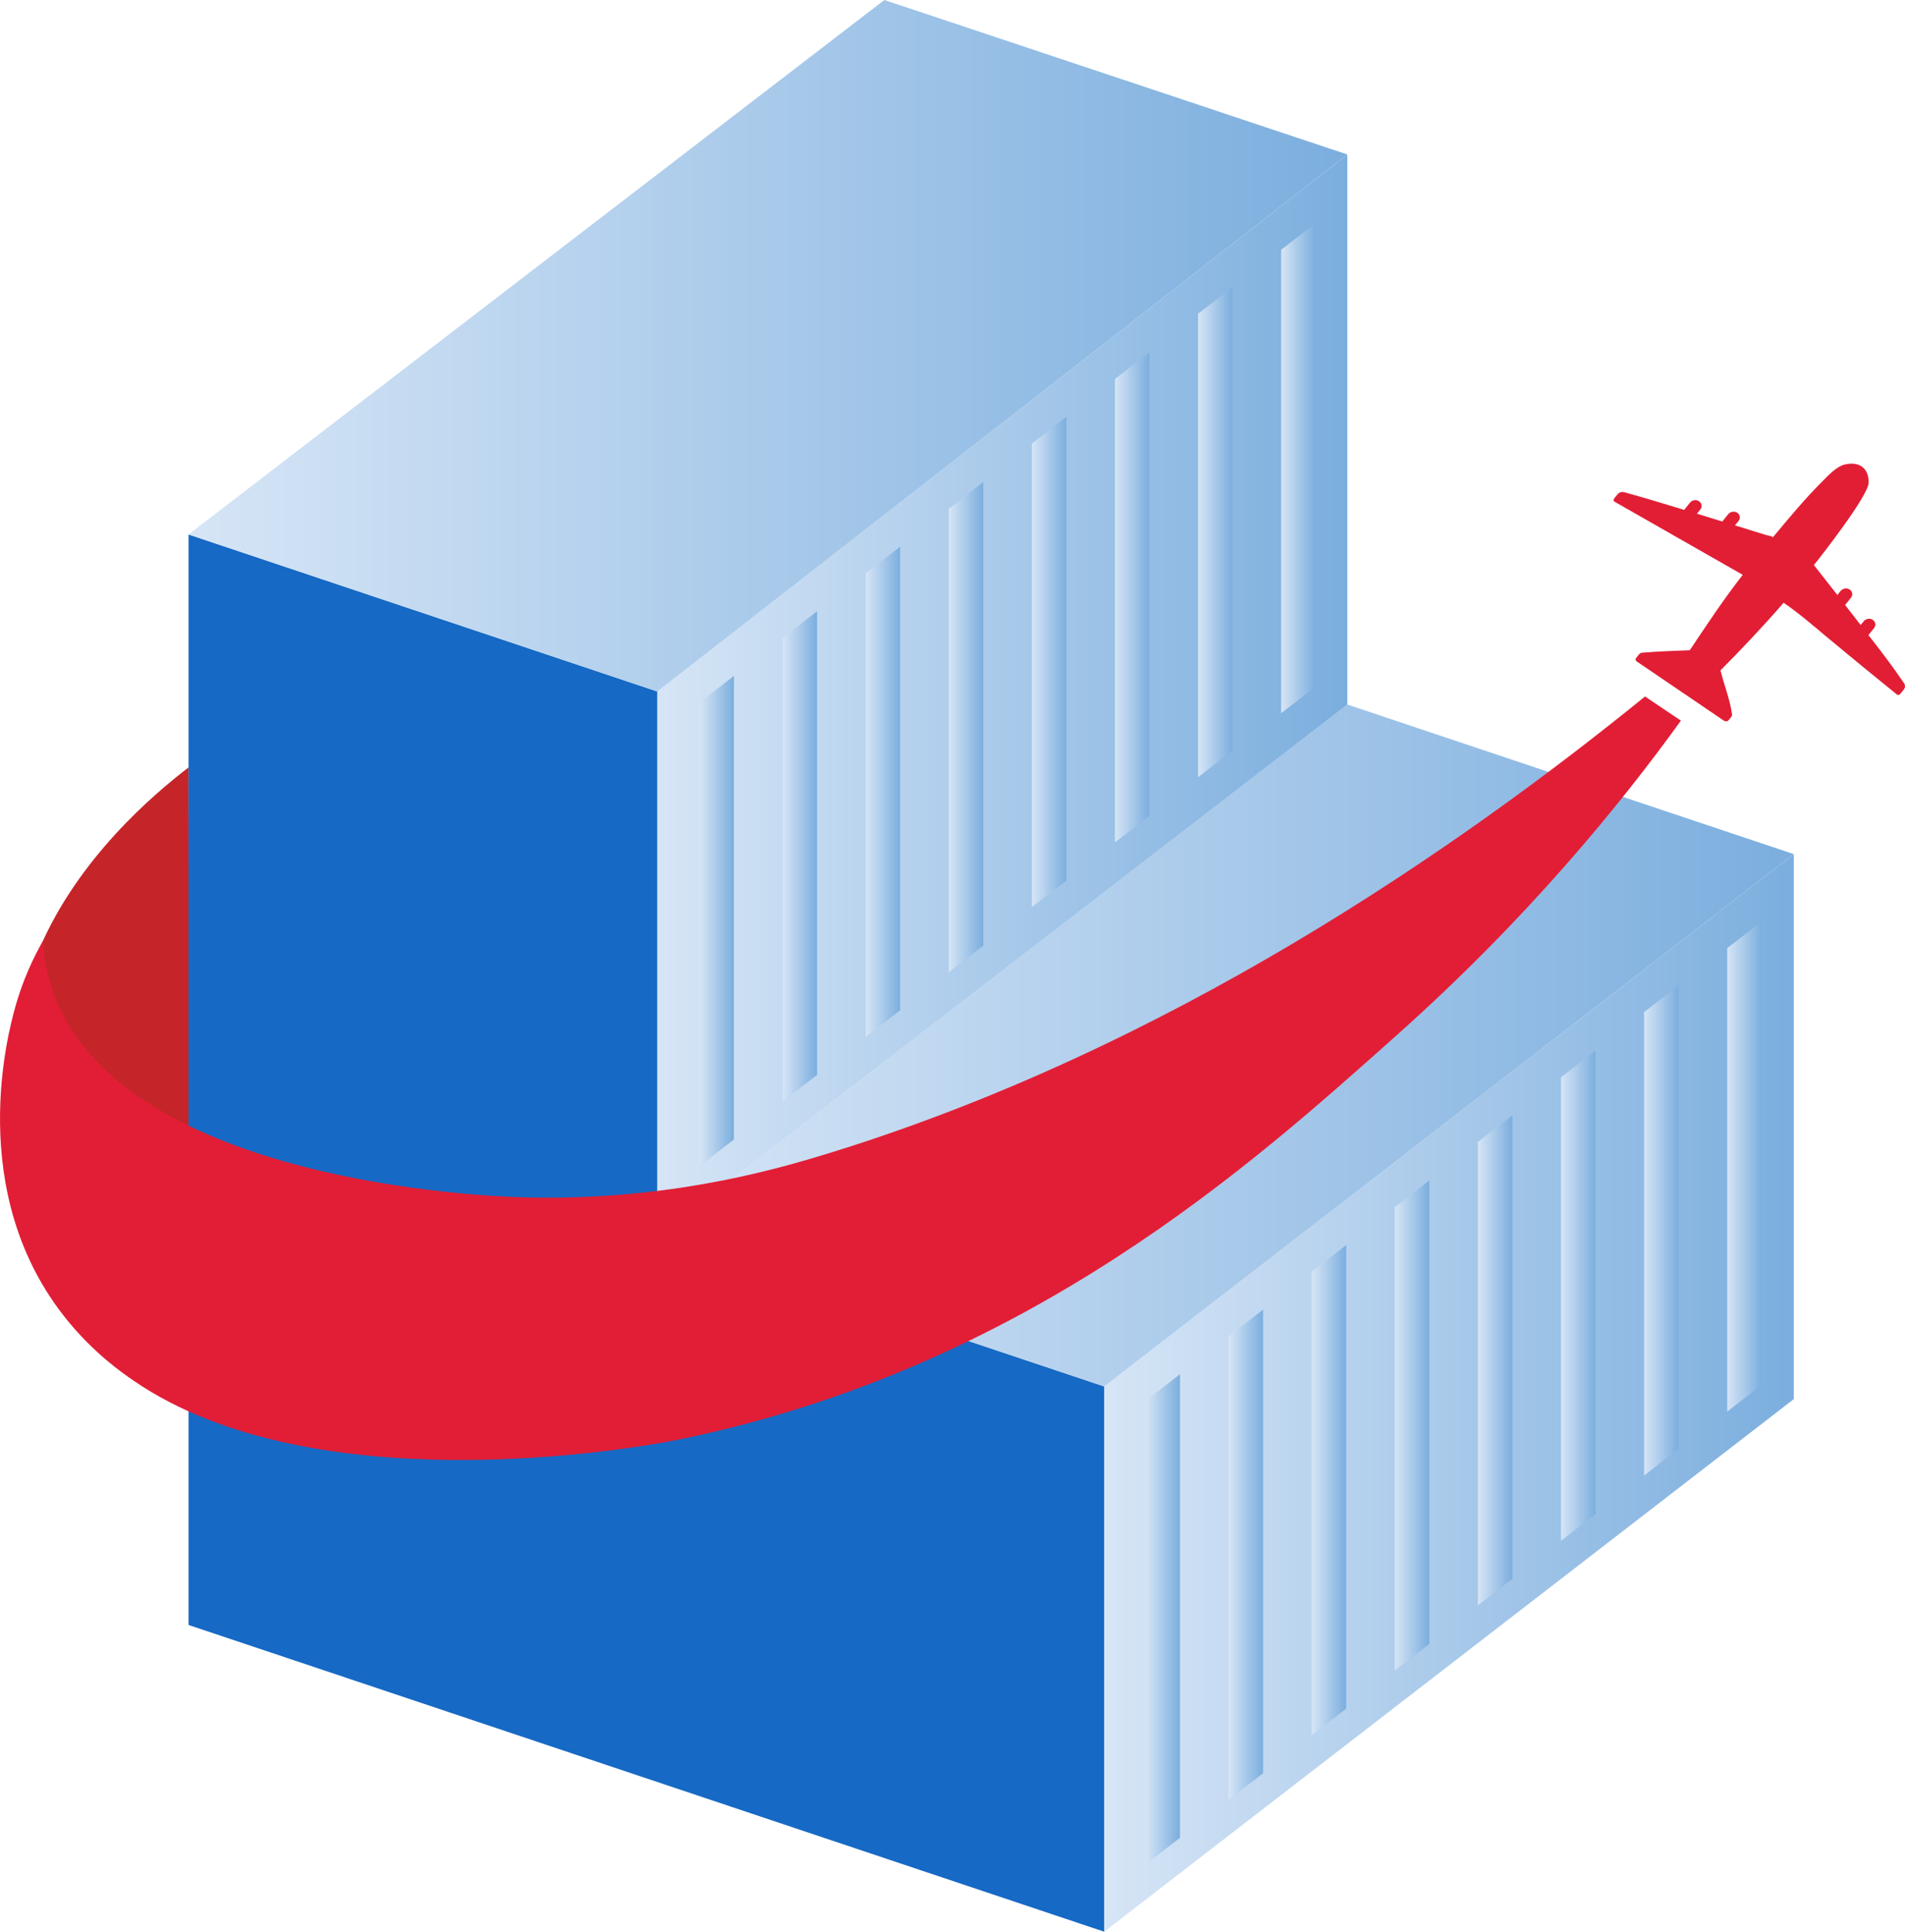
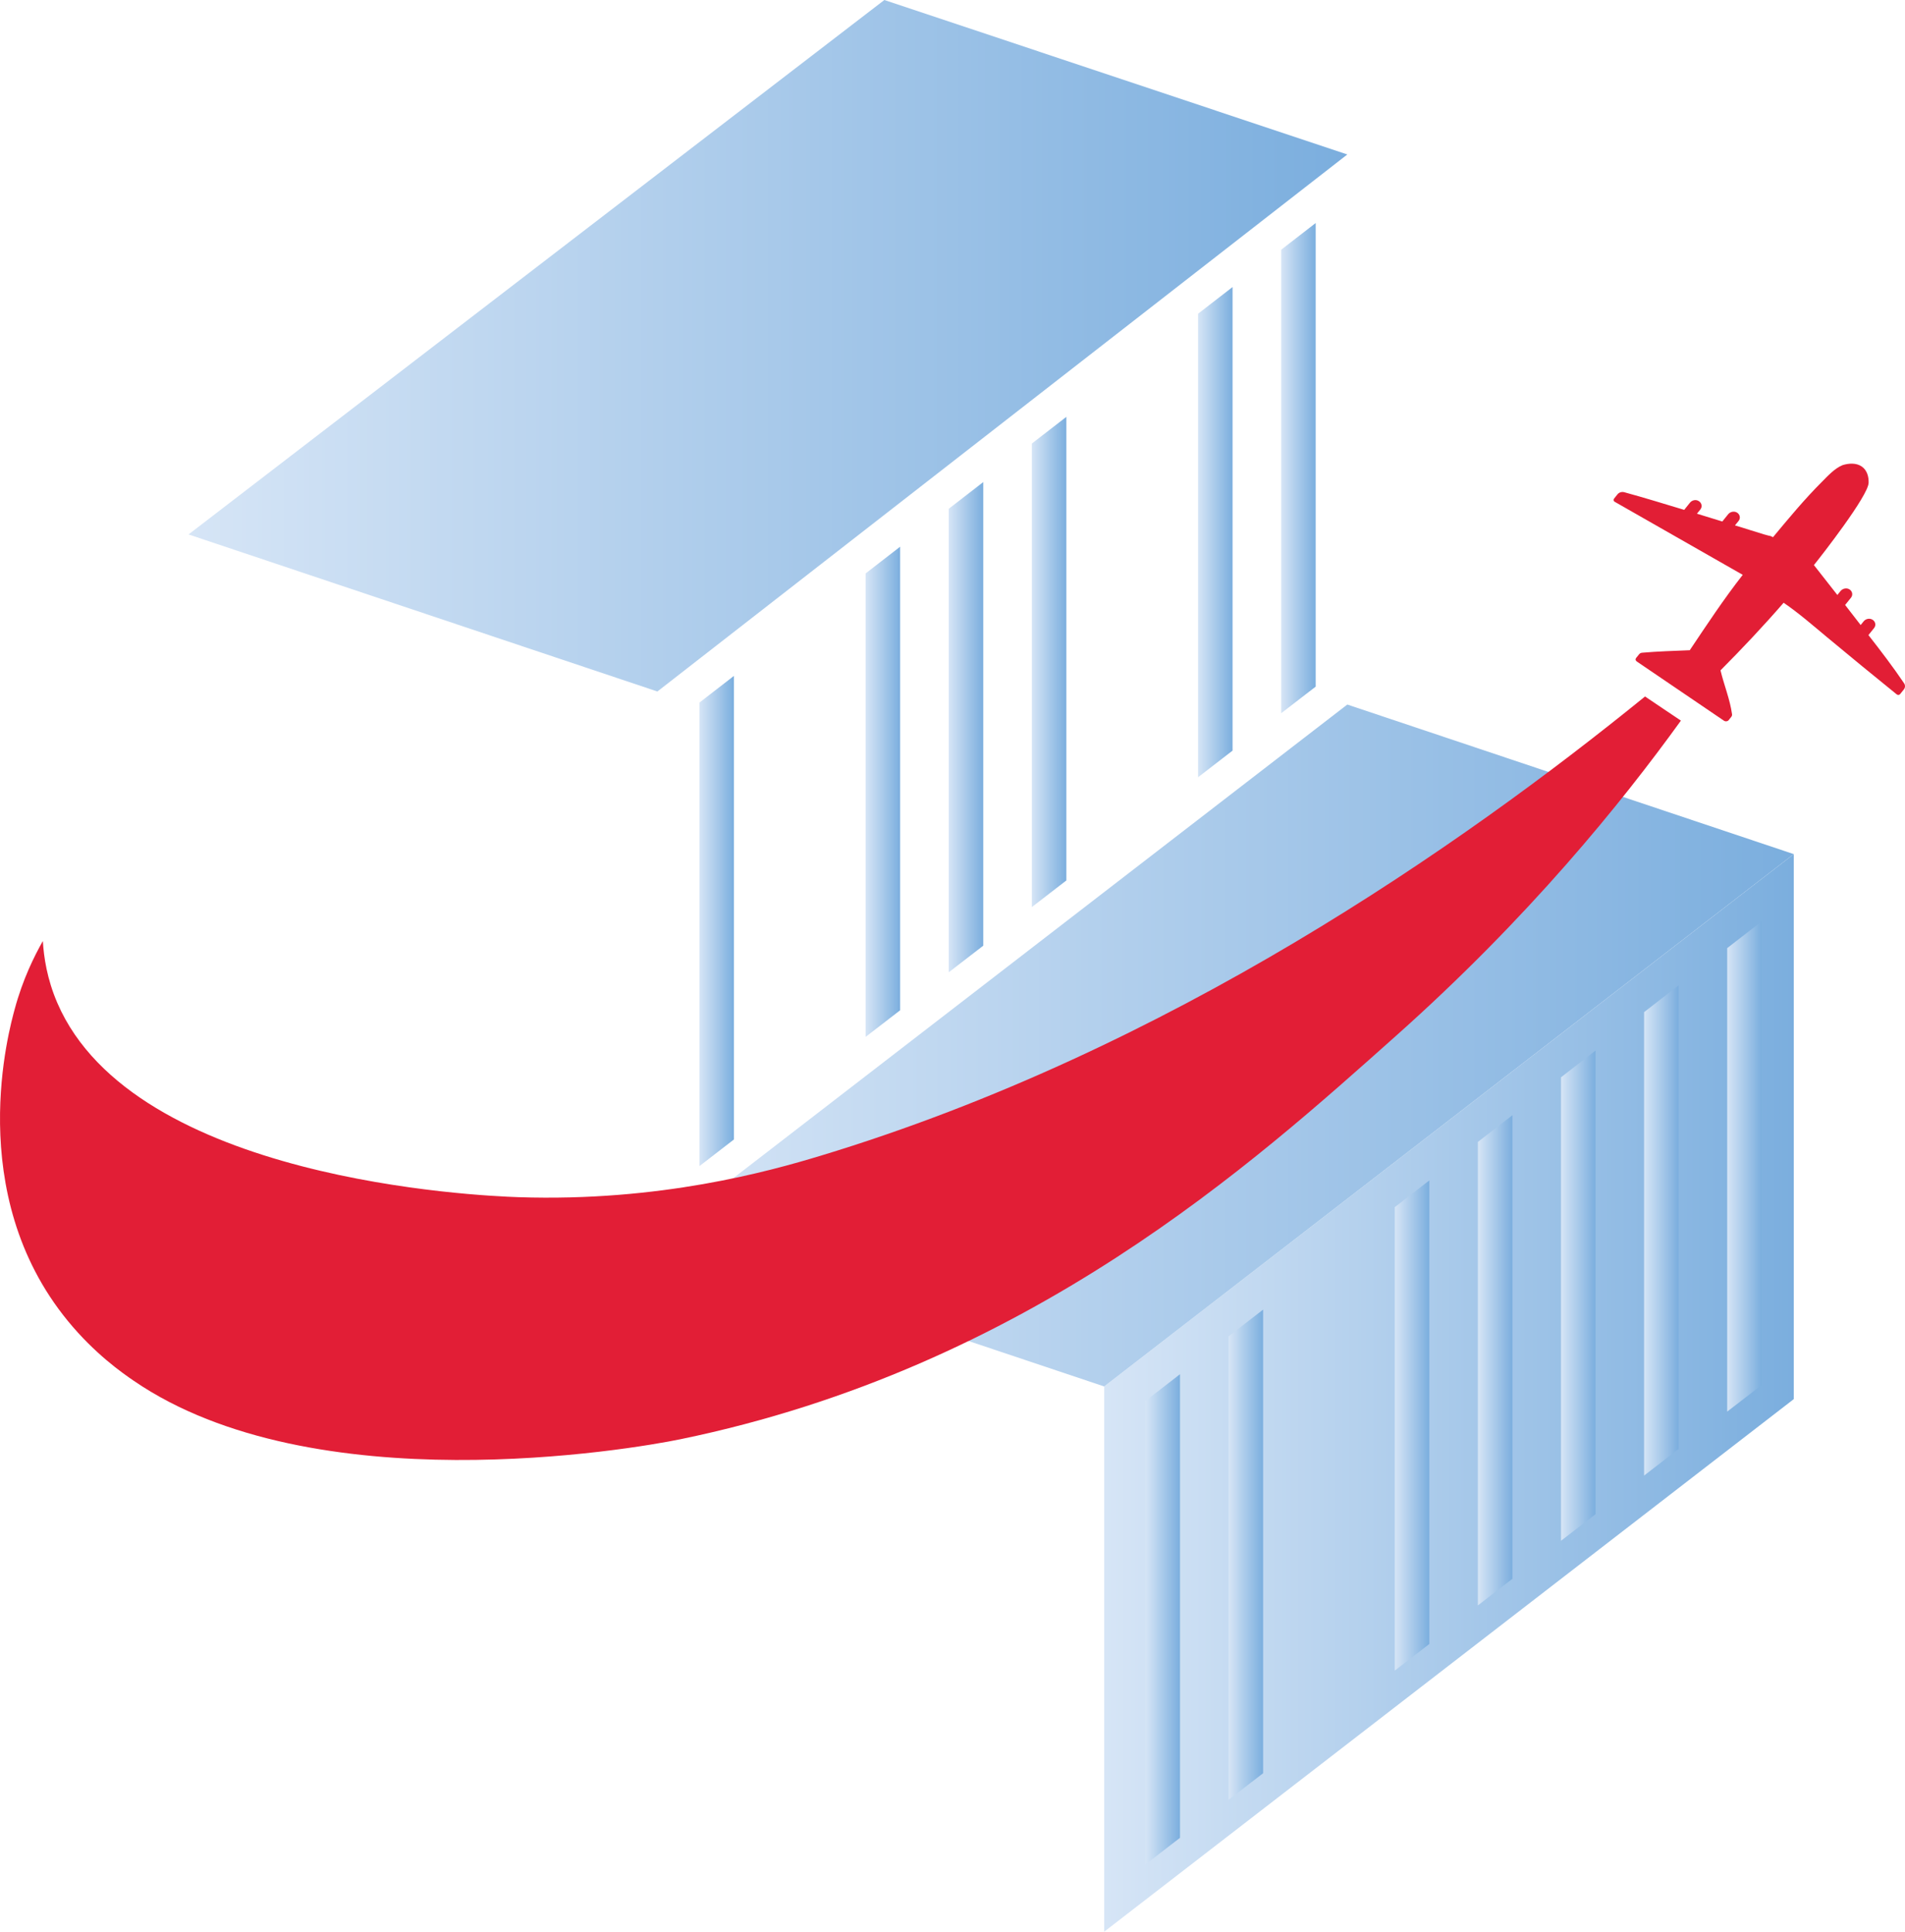
<svg xmlns="http://www.w3.org/2000/svg" xmlns:xlink="http://www.w3.org/1999/xlink" id="_Слой_2" data-name="Слой 2" viewBox="0 0 527.24 534.54">
  <defs>
    <style> .cls-1 { fill: url(#_Безымянный_градиент_3088-5); } .cls-2 { fill: url(#_Безымянный_градиент_3088-6); } .cls-3 { fill: url(#_Безымянный_градиент_3088-9); } .cls-4 { fill: url(#_Безымянный_градиент_3088-8); } .cls-5 { fill: url(#_Безымянный_градиент_3088-7); } .cls-6 { fill: url(#_Безымянный_градиент_3088-4); } .cls-7 { fill: url(#_Безымянный_градиент_3088-3); } .cls-8 { fill: url(#_Безымянный_градиент_3088-2); } .cls-9 { fill: #c52529; } .cls-10 { fill: #e21e36; } .cls-11 { fill: #e21e35; } .cls-12 { fill: #1669c4; } .cls-13 { fill: url(#_Безымянный_градиент_3088-11); } .cls-14 { fill: url(#_Безымянный_градиент_3088-12); } .cls-15 { fill: url(#_Безымянный_градиент_3088-13); } .cls-16 { fill: url(#_Безымянный_градиент_3088-14); } .cls-17 { fill: url(#_Безымянный_градиент_3088-15); } .cls-18 { fill: url(#_Безымянный_градиент_3088-10); } .cls-19 { fill: url(#_Безымянный_градиент_3088-19); } .cls-20 { fill: url(#_Безымянный_градиент_3088-18); } .cls-21 { fill: url(#_Безымянный_градиент_3088-17); } .cls-22 { fill: url(#_Безымянный_градиент_3088-16); } .cls-23 { fill: url(#_Безымянный_градиент_3088-20); } .cls-24 { fill: url(#_Безымянный_градиент_3088); } </style>
    <linearGradient id="_Безымянный_градиент_3088" data-name="Безымянный градиент 3088" x1="305.6" y1="385.45" x2="496.45" y2="385.45" gradientUnits="userSpaceOnUse">
      <stop offset="0" stop-color="#d6e5f6" />
      <stop offset="1" stop-color="#7baede" />
    </linearGradient>
    <linearGradient id="_Безымянный_градиент_3088-2" data-name="Безымянный градиент 3088" x1="181.94" y1="289.31" y2="289.31" xlink:href="#_Безымянный_градиент_3088" />
    <linearGradient id="_Безымянный_градиент_3088-3" data-name="Безымянный градиент 3088" x1="181.94" y1="192.49" x2="372.9" y2="192.49" xlink:href="#_Безымянный_градиент_3088" />
    <linearGradient id="_Безымянный_градиент_3088-4" data-name="Безымянный градиент 3088" x1="52.18" y1="95.68" x2="372.9" y2="95.68" xlink:href="#_Безымянный_градиент_3088" />
    <linearGradient id="_Безымянный_градиент_3088-5" data-name="Безымянный градиент 3088" x1="193.58" y1="254.85" x2="203.13" y2="254.85" xlink:href="#_Безымянный_градиент_3088" />
    <linearGradient id="_Безымянный_градиент_3088-6" data-name="Безымянный градиент 3088" x1="216.58" y1="236.98" x2="226.13" y2="236.98" xlink:href="#_Безымянный_градиент_3088" />
    <linearGradient id="_Безымянный_градиент_3088-7" data-name="Безымянный градиент 3088" x1="239.58" y1="219.1" x2="249.13" y2="219.1" xlink:href="#_Безымянный_градиент_3088" />
    <linearGradient id="_Безымянный_градиент_3088-8" data-name="Безымянный градиент 3088" x1="262.58" y1="201.22" x2="272.13" y2="201.22" xlink:href="#_Безымянный_градиент_3088" />
    <linearGradient id="_Безымянный_градиент_3088-9" data-name="Безымянный градиент 3088" x1="285.58" y1="183.18" x2="295.13" y2="183.18" xlink:href="#_Безымянный_градиент_3088" />
    <linearGradient id="_Безымянный_градиент_3088-10" data-name="Безымянный градиент 3088" x1="308.58" y1="165.3" x2="318.13" y2="165.3" xlink:href="#_Безымянный_градиент_3088" />
    <linearGradient id="_Безымянный_градиент_3088-11" data-name="Безымянный градиент 3088" x1="331.58" y1="147.25" x2="341.13" y2="147.25" xlink:href="#_Безымянный_градиент_3088" />
    <linearGradient id="_Безымянный_градиент_3088-12" data-name="Безымянный градиент 3088" x1="354.58" y1="129.55" x2="364.13" y2="129.55" xlink:href="#_Безымянный_градиент_3088" />
    <linearGradient id="_Безымянный_градиент_3088-13" data-name="Безымянный градиент 3088" x1="317.03" y1="448.1" x2="326.58" y2="448.1" xlink:href="#_Безымянный_градиент_3088" />
    <linearGradient id="_Безымянный_градиент_3088-14" data-name="Безымянный градиент 3088" x1="340.03" y1="430.22" x2="349.58" y2="430.22" xlink:href="#_Безымянный_градиент_3088" />
    <linearGradient id="_Безымянный_градиент_3088-15" data-name="Безымянный градиент 3088" x1="363.03" y1="412.35" x2="372.58" y2="412.35" xlink:href="#_Безымянный_градиент_3088" />
    <linearGradient id="_Безымянный_градиент_3088-16" data-name="Безымянный градиент 3088" x1="386.03" y1="394.47" x2="395.58" y2="394.47" xlink:href="#_Безымянный_градиент_3088" />
    <linearGradient id="_Безымянный_градиент_3088-17" data-name="Безымянный градиент 3088" x1="409.03" y1="376.42" x2="418.58" y2="376.42" xlink:href="#_Безымянный_градиент_3088" />
    <linearGradient id="_Безымянный_градиент_3088-18" data-name="Безымянный градиент 3088" x1="432.03" y1="358.55" x2="441.58" y2="358.55" xlink:href="#_Безымянный_градиент_3088" />
    <linearGradient id="_Безымянный_градиент_3088-19" data-name="Безымянный градиент 3088" x1="455.03" y1="340.5" x2="464.58" y2="340.5" xlink:href="#_Безымянный_градиент_3088" />
    <linearGradient id="_Безымянный_градиент_3088-20" data-name="Безымянный градиент 3088" x1="478.03" y1="322.79" x2="487.58" y2="322.79" xlink:href="#_Безымянный_градиент_3088" />
  </defs>
  <g id="logos">
    <g id="Sign_only" data-name="Sign only">
      <g>
-         <path class="cls-9" d="M4.98,294.49c-.3-2.63-1.48-14.59,5.9-31.88,10.73-25.12,31.54-42.75,41.35-50.29,.11,41.67,.23,83.34,.34,125.01-3.9-.55-30.92-4.76-42.6-25.83-3.85-6.94-4.64-14.01-4.99-17.02Z" />
-         <path class="cls-12" d="M52.18,449.66c84.47,28.29,168.95,56.59,253.42,84.88,0-50.29,0-100.59,0-150.88-41.22-13.81-82.44-27.61-123.66-41.42V191.36c-43.25-14.49-86.51-28.98-129.76-43.46" />
+         <path class="cls-9" d="M4.98,294.49Z" />
        <path class="cls-24" d="M305.6,534.54c63.62-49.13,127.24-98.26,190.86-147.38V236.35c-63.62,49.1-127.23,98.2-190.85,147.31,0,50.29,0,100.59,0,150.88Z" />
        <path class="cls-8" d="M181.94,342.24c41.22,13.81,82.44,27.61,123.66,41.42,63.62-49.1,127.23-98.2,190.85-147.31-41.19-13.8-82.37-27.59-123.56-41.39-63.65,49.09-127.31,98.18-190.96,147.27Z" />
-         <path class="cls-7" d="M181.94,191.36c63.65-49.54,127.3-99.07,190.96-148.61,0,50.74,0,101.48,0,152.22-63.65,49.09-127.31,98.18-190.96,147.27V191.36Z" />
        <path class="cls-6" d="M372.9,42.75C330.18,28.5,287.47,14.25,244.76,0,180.57,49.3,116.37,98.6,52.18,147.89c43.25,14.49,86.51,28.98,129.76,43.46,63.65-49.54,127.3-99.07,190.96-148.61Z" />
        <g>
          <polygon class="cls-1" points="203.13 315.31 193.58 322.68 193.58 194.42 203.13 187.03 203.13 315.31" />
-           <polygon class="cls-2" points="226.13 297.44 216.58 304.8 216.58 176.54 226.13 169.15 226.13 297.44" />
          <polygon class="cls-5" points="249.13 279.56 239.58 286.92 239.58 158.67 249.13 151.28 249.13 279.56" />
          <polygon class="cls-4" points="272.13 261.69 262.58 269.05 262.58 140.79 272.13 133.4 272.13 261.69" />
          <polygon class="cls-3" points="295.13 243.64 285.58 251 285.58 122.74 295.13 115.35 295.13 243.64" />
-           <polygon class="cls-18" points="318.13 225.76 308.58 233.12 308.58 104.87 318.13 97.48 318.13 225.76" />
          <polygon class="cls-13" points="341.13 207.71 331.58 215.08 331.58 86.82 341.13 79.43 341.13 207.71" />
          <polygon class="cls-14" points="364.13 190.01 354.58 197.37 354.58 69.11 364.13 61.72 364.13 190.01" />
        </g>
        <g>
          <polygon class="cls-15" points="326.58 508.56 317.03 515.92 317.03 387.67 326.58 380.27 326.58 508.56" />
          <polygon class="cls-16" points="349.58 490.69 340.03 498.05 340.03 369.79 349.58 362.4 349.58 490.69" />
-           <polygon class="cls-17" points="372.58 472.81 363.03 480.17 363.03 351.91 372.58 344.52 372.58 472.81" />
          <polygon class="cls-22" points="395.58 454.93 386.03 462.29 386.03 334.04 395.58 326.65 395.58 454.93" />
          <polygon class="cls-21" points="418.58 436.89 409.03 444.25 409.03 315.99 418.58 308.6 418.58 436.89" />
          <polygon class="cls-20" points="441.58 419.01 432.03 426.37 432.03 298.11 441.58 290.72 441.58 419.01" />
          <polygon class="cls-19" points="464.58 400.96 455.03 408.32 455.03 280.07 464.58 272.67 464.58 400.96" />
          <polygon class="cls-23" points="487.58 383.26 478.03 390.62 478.03 262.36 487.58 254.97 487.58 383.26" />
        </g>
        <path class="cls-10" d="M455.29,192.73c-50.77,41.24-131.83,97.93-228.19,127.09-14.28,4.32-44.48,12.77-83.61,11.46-11.21-.38-106.4-4.62-127.61-53.72-2.88-6.67-3.76-12.77-4.02-17.16-2.39,4.21-5.57,10.62-7.78,18.81-1.4,5.18-14.36,50.92,14.74,86.37,7.36,8.97,14.94,14.29,18.26,16.55,49.67,33.95,137.33,19,151.25,16.13,96.57-19.91,159.14-77,197.93-111.53,36.86-32.82,62.48-64.49,78.96-87.32-1.62-1.09-3.51-2.36-5.12-3.44-1.47-.99-3.34-2.25-4.81-3.24Z" />
        <path class="cls-11" d="M453.06,183.07c-.06-.04-.31-.19-.37-.44-.05-.18,.02-.37,.1-.52l.86-1.06c.2-.25,.5-.41,.84-.43,4.38-.38,8.79-.51,13.18-.69,4.72-7.04,9.4-14.14,14.66-20.86l-35.46-20.23c-.31-.18-.39-.56-.17-.84l.97-1.21c.43-.54,1.18-.77,1.88-.58,5.56,1.52,11.06,3.22,16.58,4.88l1.61-2c.51-.63,1.43-.89,2.2-.55,1.03,.46,1.31,1.63,.67,2.43l-.95,1.18,7.02,2.16,1.62-2.01c.57-.7,1.65-.94,2.44-.46,.85,.52,1.04,1.57,.44,2.32l-1,1.23c2.69,.78,5.33,1.69,8.02,2.48,2.53,.74,1.2,.16,2.51,.78,4.35-5.22,8.68-10.47,13.53-15.31,1.56-1.56,3.5-3.73,5.73-4.63,1.71-.53,3.75-.67,5.28,.37,1.52,1.04,1.98,2.88,1.92,4.54-.13,3.63-13.04,20.15-15.14,22.75,4.33,5.51,2.17,2.75,6.49,8.27l.89-1.1c.57-.7,1.65-.94,2.44-.46,.85,.52,1.04,1.57,.44,2.32l-1.62,2.01,4.3,5.55,.82-1.02c.57-.71,1.65-.95,2.45-.46,.85,.52,1.04,1.57,.44,2.32l-1.56,1.94,.04,.05c3.41,4.36,6.76,8.74,9.83,13.29,.36,.53,.33,1.21-.08,1.72l-1.02,1.27c-.22,.27-.64,.31-.92,.09-9.25-7.53-9.87-8-19.36-15.88-3.91-3.25-7.72-6.59-11.96-9.49-5.58,6.43-11.44,12.65-17.47,18.71,.96,4.05,2.63,8.02,3.19,12.15,.03,.26-.04,.52-.21,.72l-.77,.96c-.07,.07-.22,.2-.47,.26-.47,.1-.84-.18-.88-.22-13.63-9.27-23.53-16-23.98-16.29Z" />
      </g>
    </g>
  </g>
</svg>